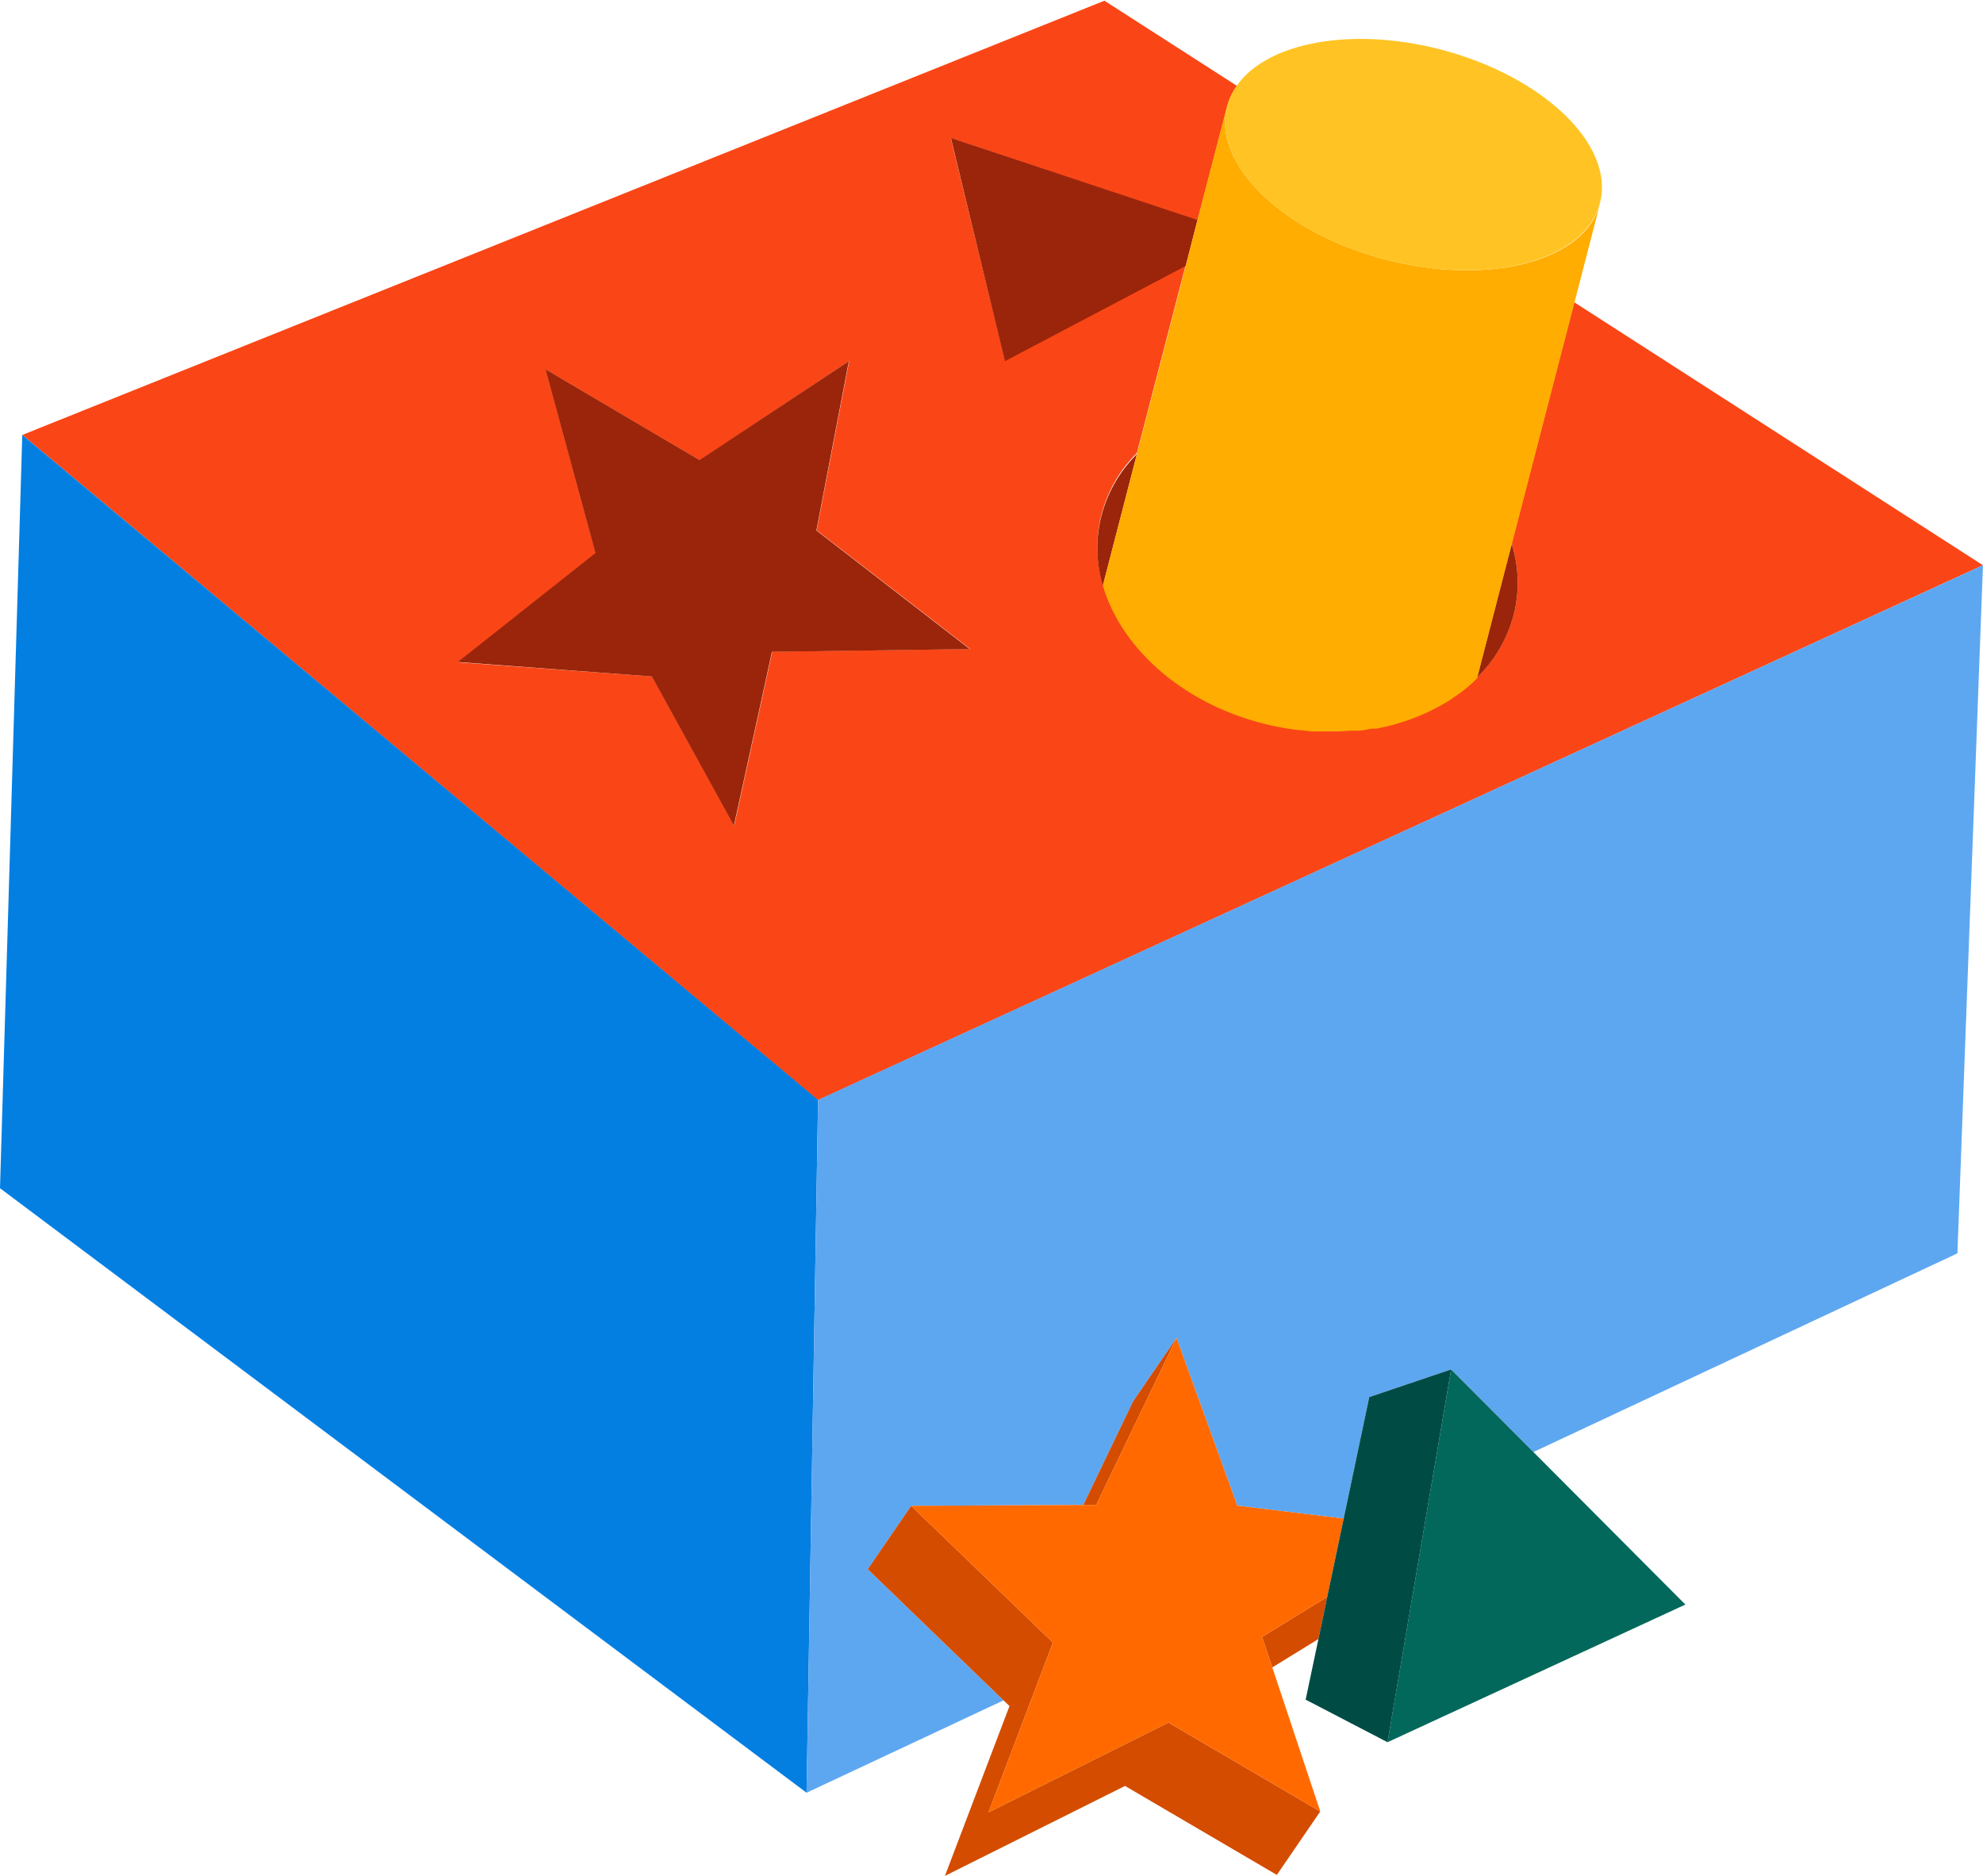
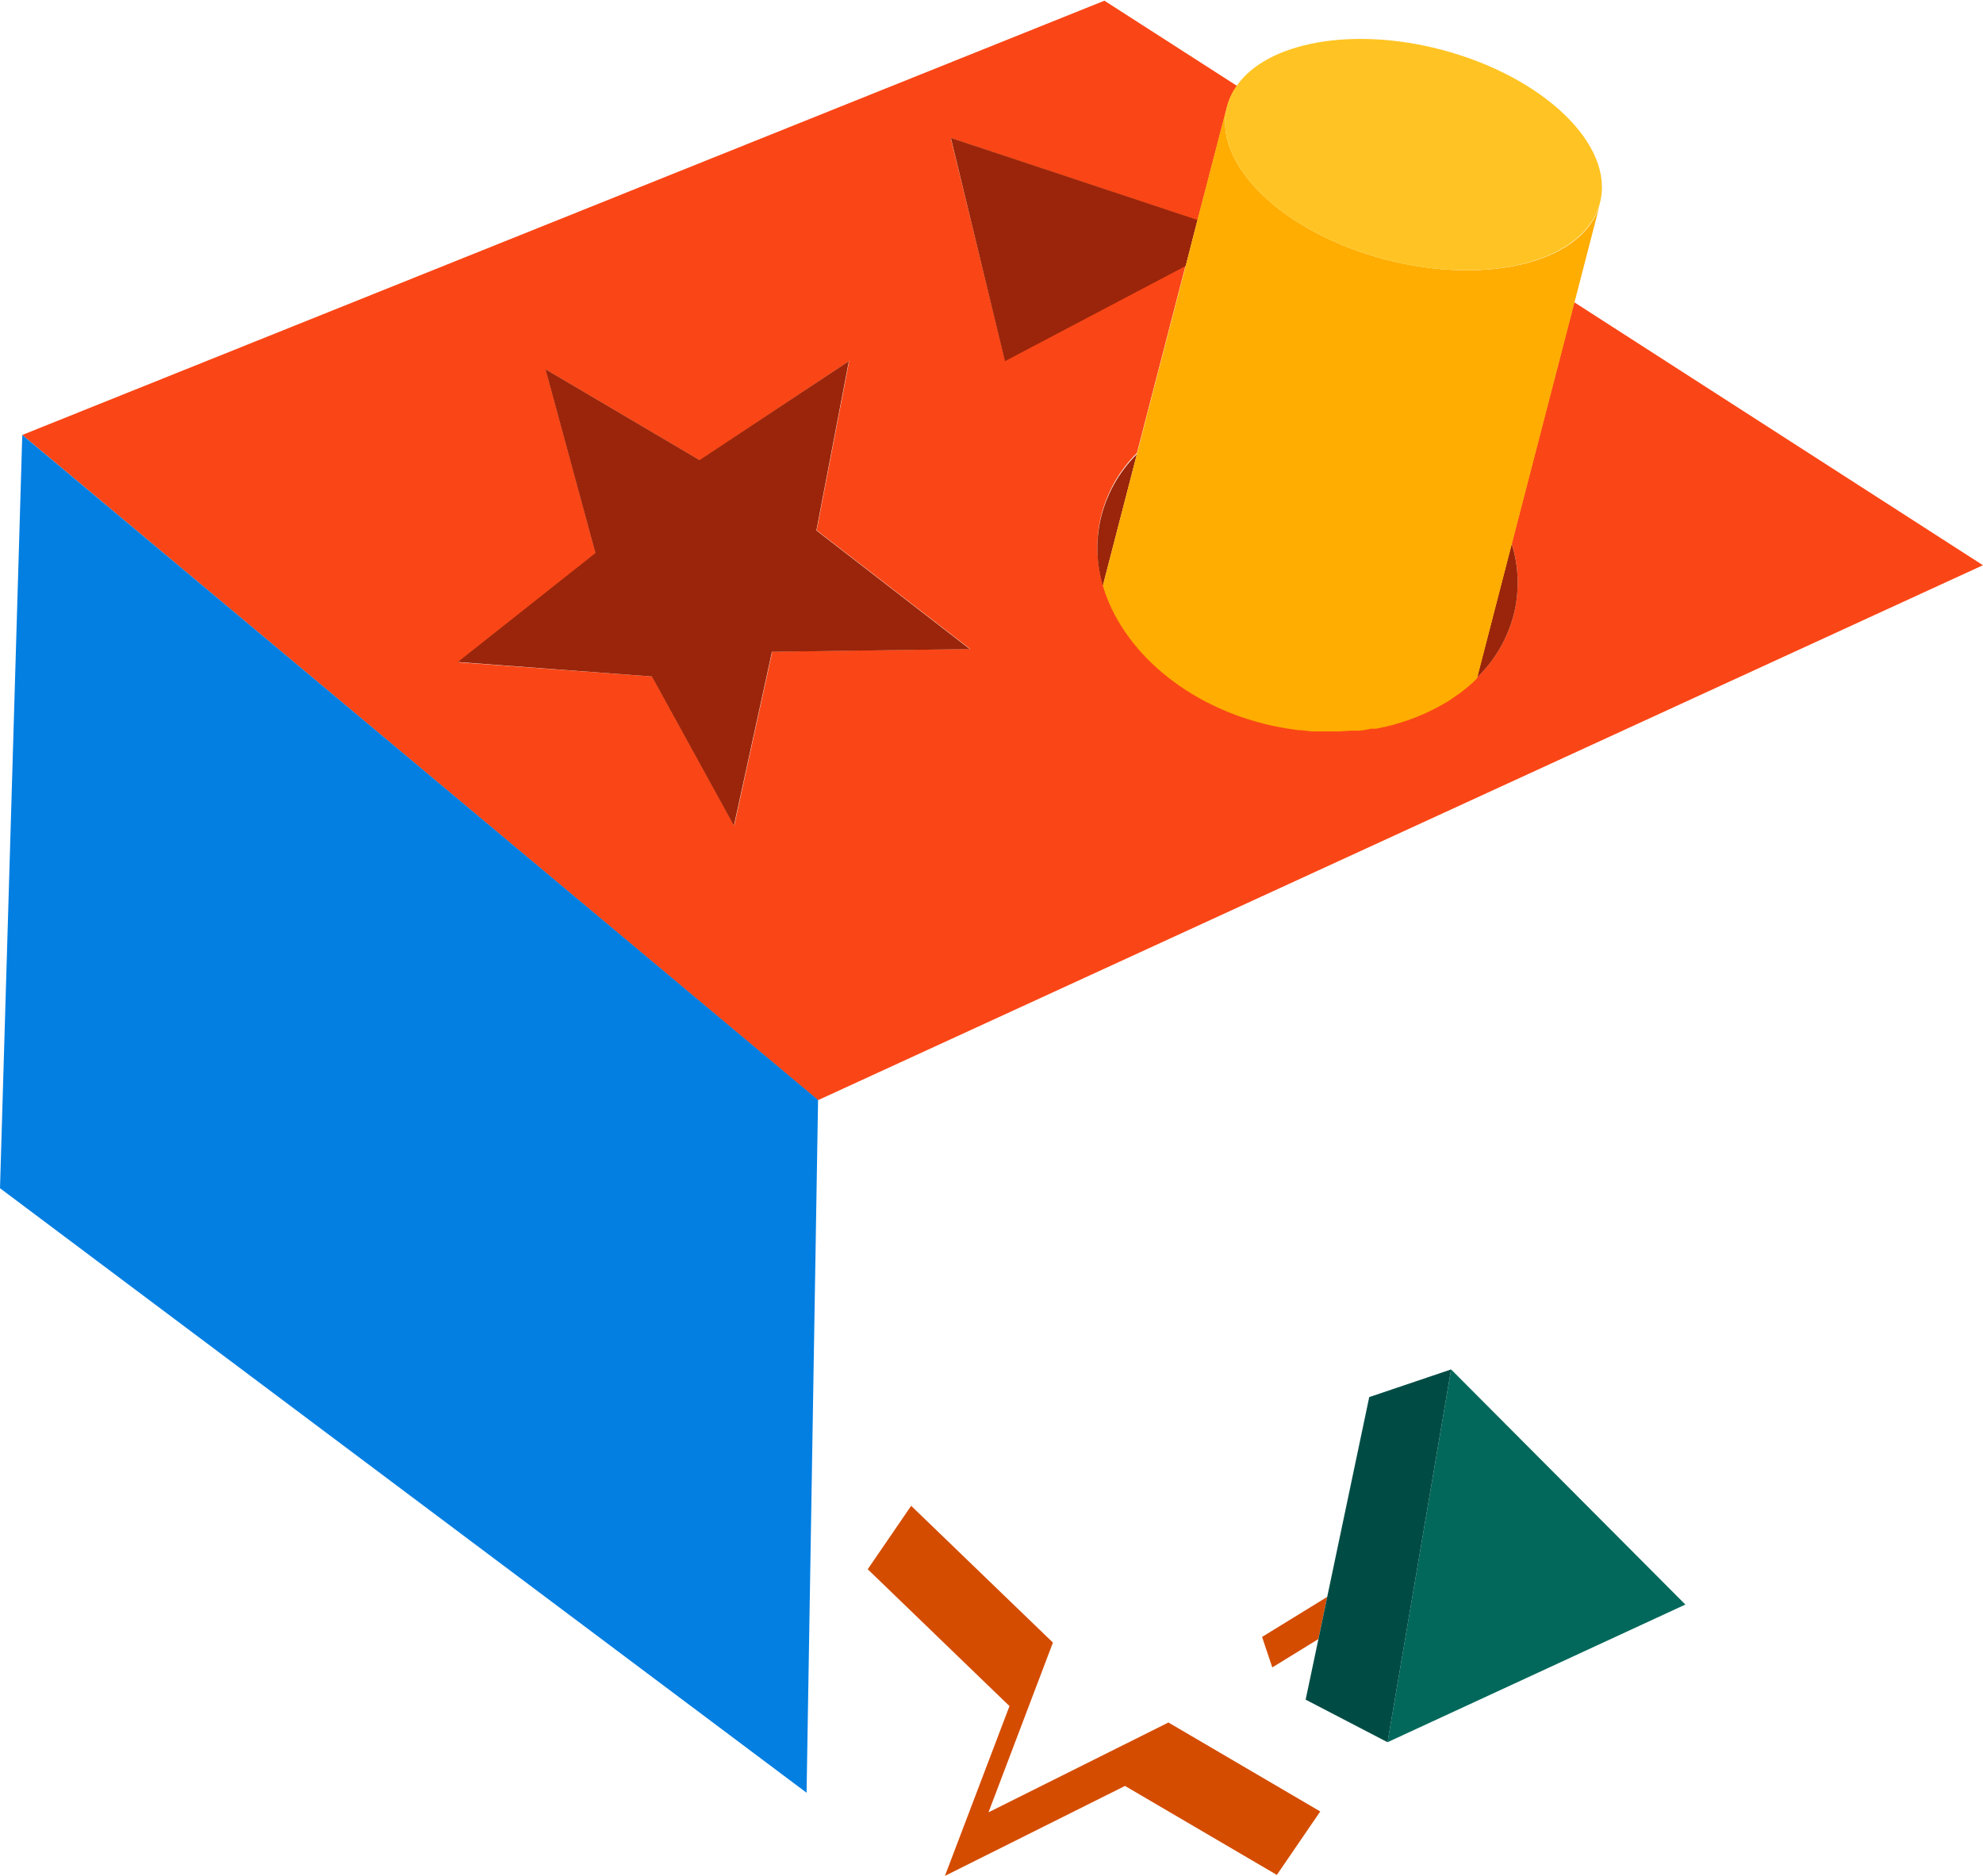
<svg xmlns="http://www.w3.org/2000/svg" width="74" height="70" viewBox="0 0 74 70" fill="none">
  <g clip-path="url(#clip0_3943_25421)">
    <path d="M73.998 21.092L58.747 11.279L56.412 20.281C56.666 21.093 56.704 21.956 56.523 22.786C56.306 23.734 55.819 24.598 55.12 25.275L54.967 25.429L54.913 25.476C54.781 25.593 54.649 25.704 54.506 25.81L54.336 25.926C54.23 26.006 54.119 26.08 54.003 26.154L53.796 26.27C53.685 26.334 53.569 26.398 53.447 26.456L53.23 26.562L52.843 26.726L52.631 26.805C52.472 26.864 52.308 26.917 52.144 26.964L52.006 27.007C51.789 27.065 51.572 27.113 51.35 27.155H51.17C51.005 27.187 50.841 27.208 50.672 27.229H50.418L49.962 27.256H49.692C49.539 27.256 49.385 27.256 49.232 27.256H48.962C48.792 27.256 48.628 27.224 48.458 27.208L48.22 27.176C47.977 27.144 47.728 27.097 47.479 27.044C44.27 26.339 41.855 24.221 41.156 21.812C40.917 21.014 40.886 20.168 41.066 19.355C41.277 18.425 41.749 17.574 42.427 16.903L44.249 9.881L37.502 13.434L35.479 5.152L44.688 8.224L45.79 3.987C45.864 3.706 45.99 3.44 46.16 3.204L41.214 0.026L0.832 16.23L30.523 41.055L73.998 21.092ZM27.399 30.809L24.338 25.243L17.094 24.714L22.23 20.647L20.366 13.789L26.117 17.178L31.688 13.472L30.475 19.789L36.2 24.216L28.818 24.317L27.399 30.809Z" fill="#FA4616" />
    <path d="M0.831 16.23L0 44.339L30.099 66.897L30.528 41.045L0.831 16.23Z" fill="#037FE2" />
-     <path d="M73.998 21.092L30.528 41.045L30.099 66.897L37.449 63.45L32.381 58.557L34.002 56.19L40.425 56.158L42.284 52.292L43.904 49.925L46.171 56.184L50.142 56.666L51.095 52.133L54.151 51.101L57.222 54.183L73.045 46.769L73.998 21.092Z" fill="#5DA7F1" />
    <path d="M30.465 19.794L31.677 13.477L26.106 17.168L20.356 13.779L22.22 20.636L17.083 24.703L24.327 25.243L27.388 30.809L28.807 24.322L36.189 24.221L30.465 19.794Z" fill="#9A250A" />
    <path d="M54.967 25.439L54.914 25.487L54.967 25.439Z" fill="#9A250A" />
    <path d="M56.523 22.791C56.704 21.961 56.666 21.098 56.412 20.287L55.12 25.28C55.819 24.604 56.306 23.739 56.523 22.791Z" fill="#9A250A" />
    <path d="M54.505 25.82L54.336 25.937L54.505 25.82Z" fill="#9A250A" />
    <path d="M52.144 26.975L52.006 27.017L52.144 26.975Z" fill="#9A250A" />
    <path d="M53.447 26.466L53.23 26.572L53.447 26.466Z" fill="#9A250A" />
    <path d="M41.066 19.397C40.886 20.21 40.917 21.056 41.156 21.854L42.427 16.945C41.749 17.616 41.277 18.467 41.066 19.397Z" fill="#9A250A" />
-     <path d="M52.843 26.758L52.631 26.837L52.843 26.758Z" fill="#9A250A" />
-     <path d="M48.459 27.25L48.22 27.218L48.459 27.25Z" fill="#9A250A" />
    <path d="M54.013 26.165L53.807 26.281L54.013 26.165Z" fill="#9A250A" />
    <path d="M35.484 5.147L37.502 13.477L44.248 9.924L44.688 8.208L35.484 5.147Z" fill="#9A250A" />
    <path d="M51.731 9.691C47.886 8.695 45.228 6.132 45.789 3.966L44.688 8.203L44.248 9.918L42.427 16.94L41.156 21.849C41.855 24.258 44.27 26.377 47.478 27.081C47.727 27.134 47.976 27.181 48.22 27.213L48.458 27.245C48.628 27.245 48.792 27.282 48.961 27.293H49.231C49.385 27.293 49.538 27.293 49.692 27.293H49.962L50.417 27.266H50.672C50.841 27.266 51.005 27.224 51.169 27.192H51.349C51.572 27.15 51.789 27.102 52.006 27.044L52.144 27.001C52.308 26.954 52.472 26.901 52.631 26.843L52.843 26.763L53.229 26.599L53.446 26.493C53.568 26.435 53.685 26.371 53.796 26.308L54.002 26.191C54.119 26.117 54.23 26.043 54.336 25.963L54.505 25.847C54.648 25.741 54.781 25.63 54.913 25.513L54.966 25.466L55.12 25.312L56.412 20.319L58.747 11.316L59.706 7.61C59.144 9.738 55.602 10.686 51.731 9.691Z" fill="#FFAD00" />
    <path d="M51.731 9.691C55.575 10.686 59.144 9.738 59.706 7.572C60.267 5.407 57.587 2.844 53.764 1.848C50.423 0.98 47.288 1.589 46.16 3.188C45.989 3.424 45.864 3.69 45.789 3.972C45.228 6.132 47.886 8.695 51.731 9.691Z" fill="#FFC423" />
    <path d="M49.528 59.589L47.097 61.083L47.478 62.221L49.199 61.162L49.528 59.589Z" fill="#D44C00" />
    <path d="M43.602 64.276L36.888 67.628L39.292 61.294L34.002 56.19L32.381 58.557L37.449 63.45L37.672 63.661L35.262 70L41.982 66.643L47.648 69.963L49.268 67.596L43.602 64.276Z" fill="#D44C00" />
-     <path d="M43.904 49.925L42.284 52.292L40.425 56.158H40.907L43.904 49.925Z" fill="#D44C00" />
-     <path d="M47.097 61.083L49.528 59.589L50.142 56.666L46.171 56.184L43.904 49.925L40.907 56.158H40.425L34.002 56.19L39.292 61.294L36.888 67.628L43.602 64.276L49.269 67.596L47.479 62.221L47.097 61.083Z" fill="#FF6900" />
    <path d="M51.778 65.012L62.893 59.875L57.222 54.183L54.151 51.101L51.778 65.012Z" fill="#02685B" />
    <path d="M54.151 51.101L51.096 52.133L50.142 56.666L49.528 59.589L49.2 61.162L48.723 63.423L51.779 65.012L54.151 51.101Z" fill="#004C45" />
  </g>
  <defs>
    <clipPath id="clip0_3943_25421">
      <rect width="73.998" height="70" fill="white" />
    </clipPath>
  </defs>
</svg>